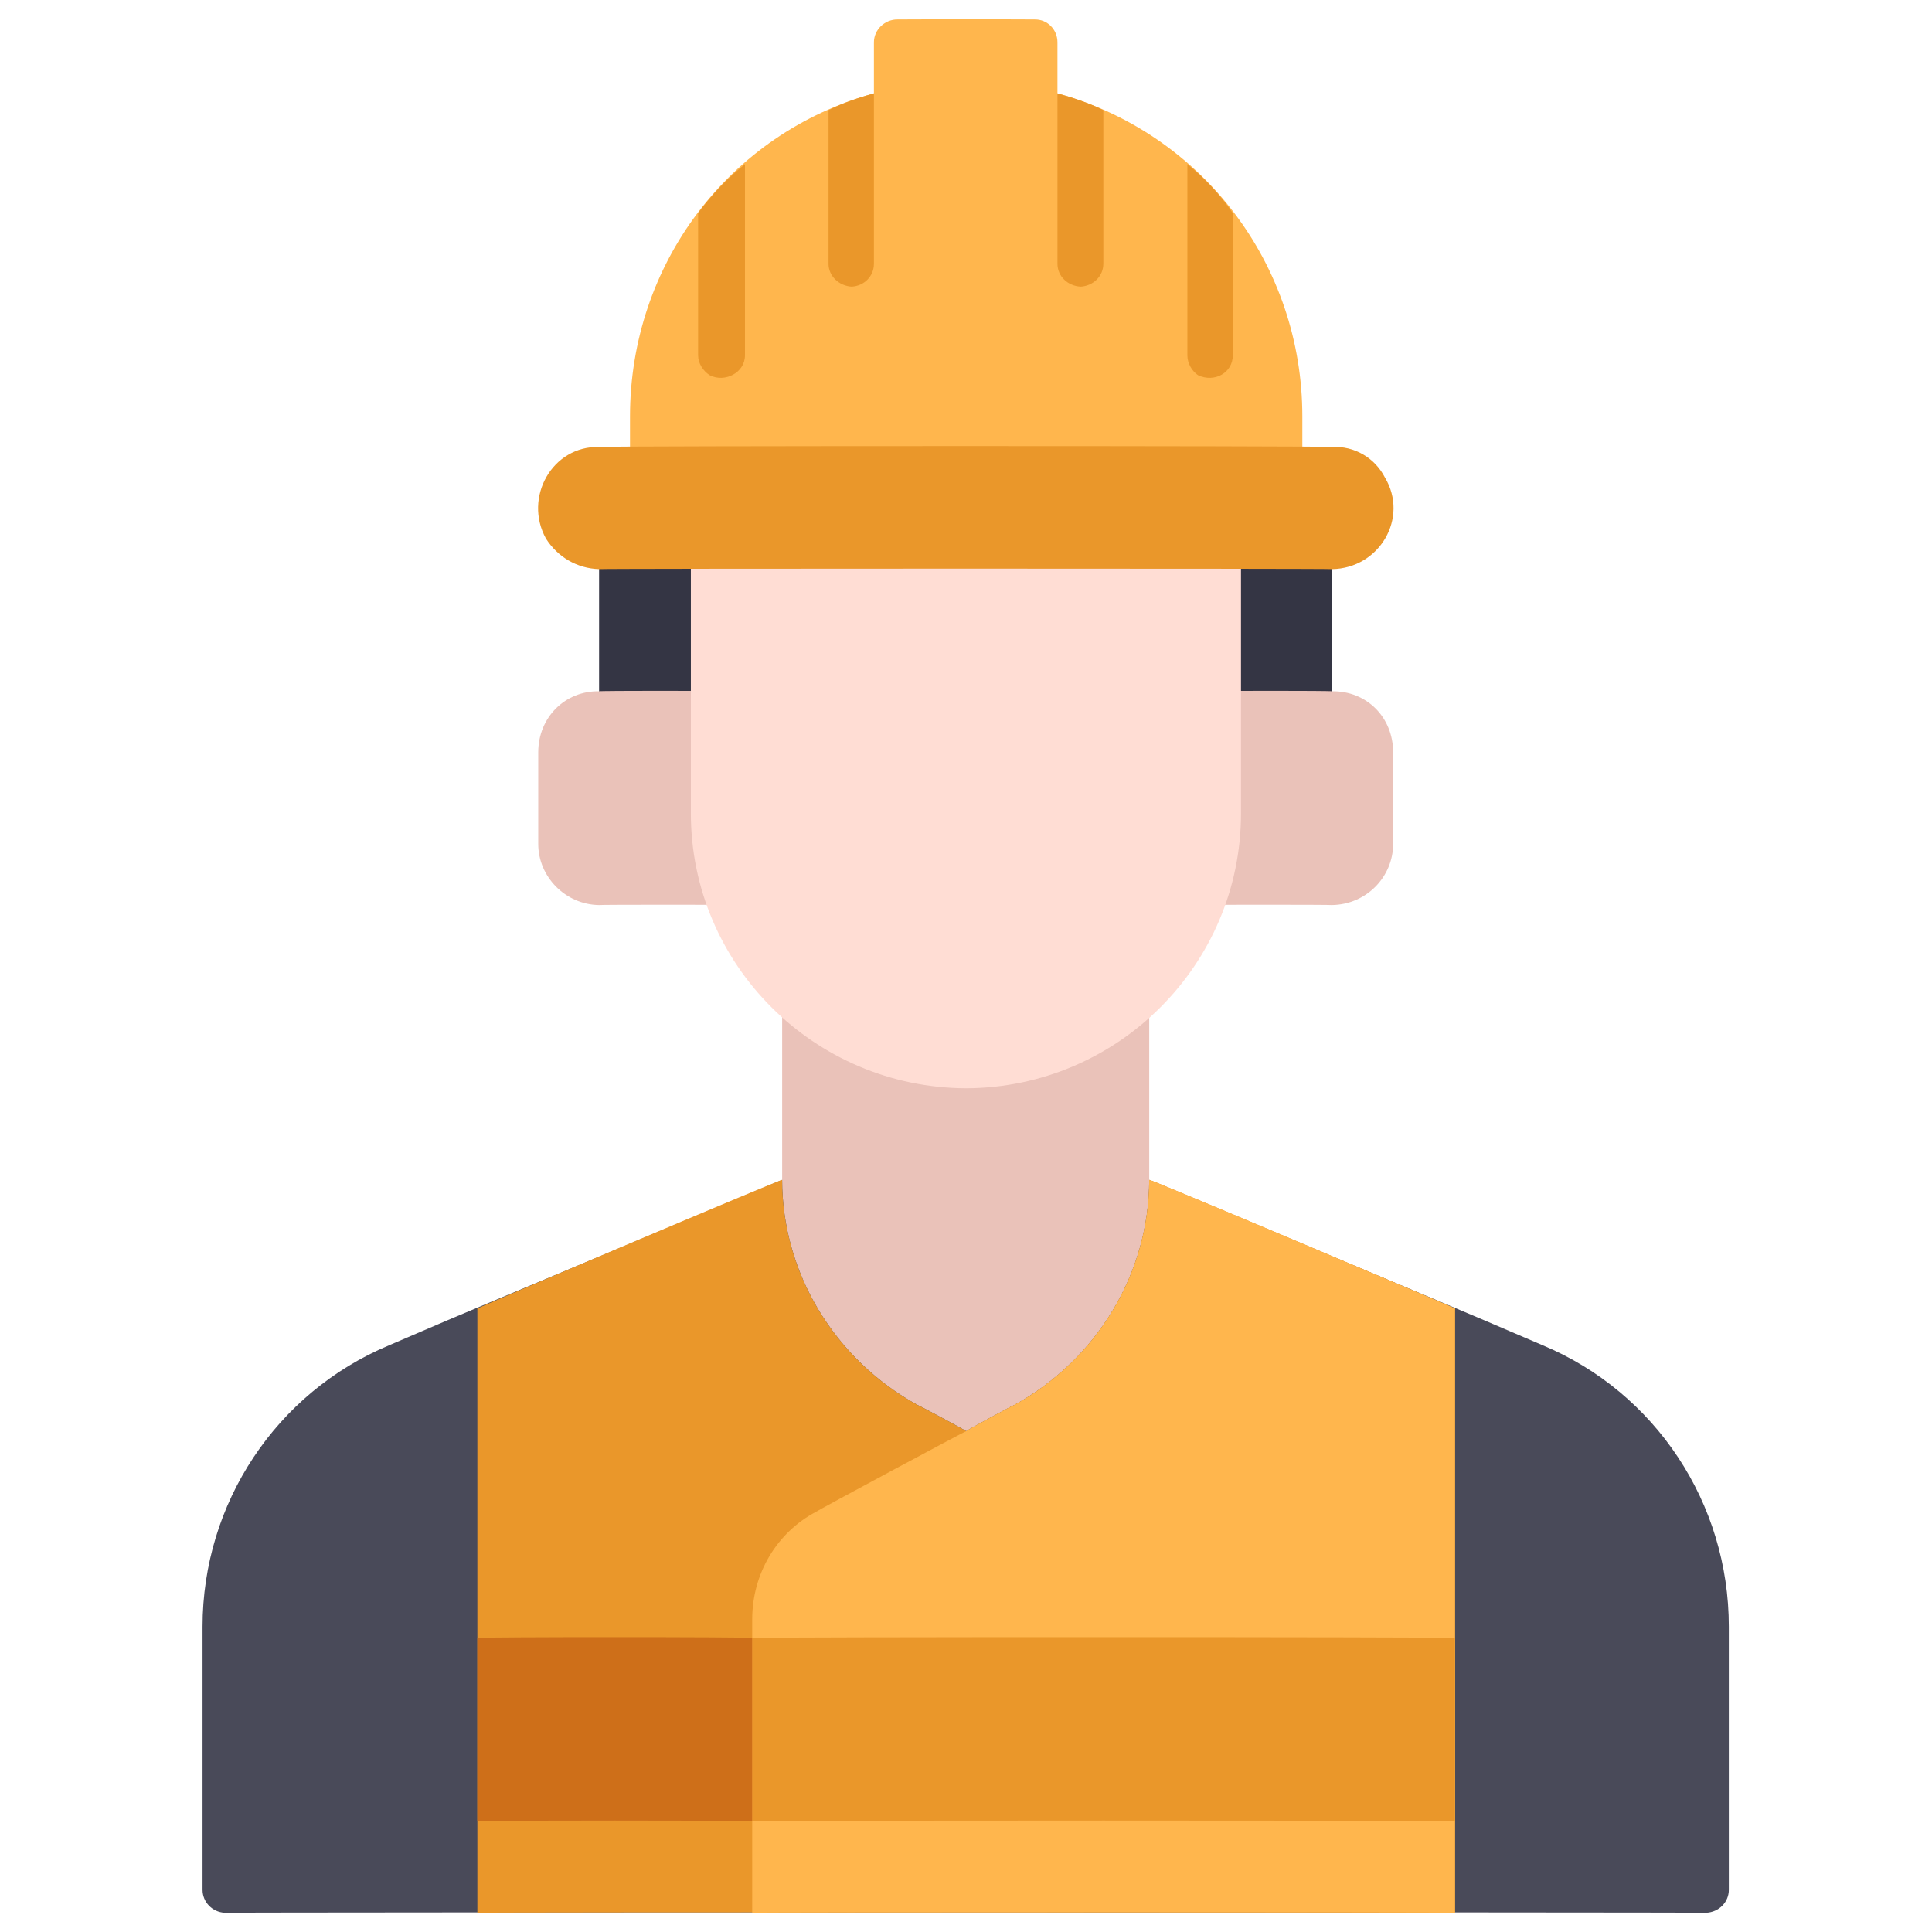
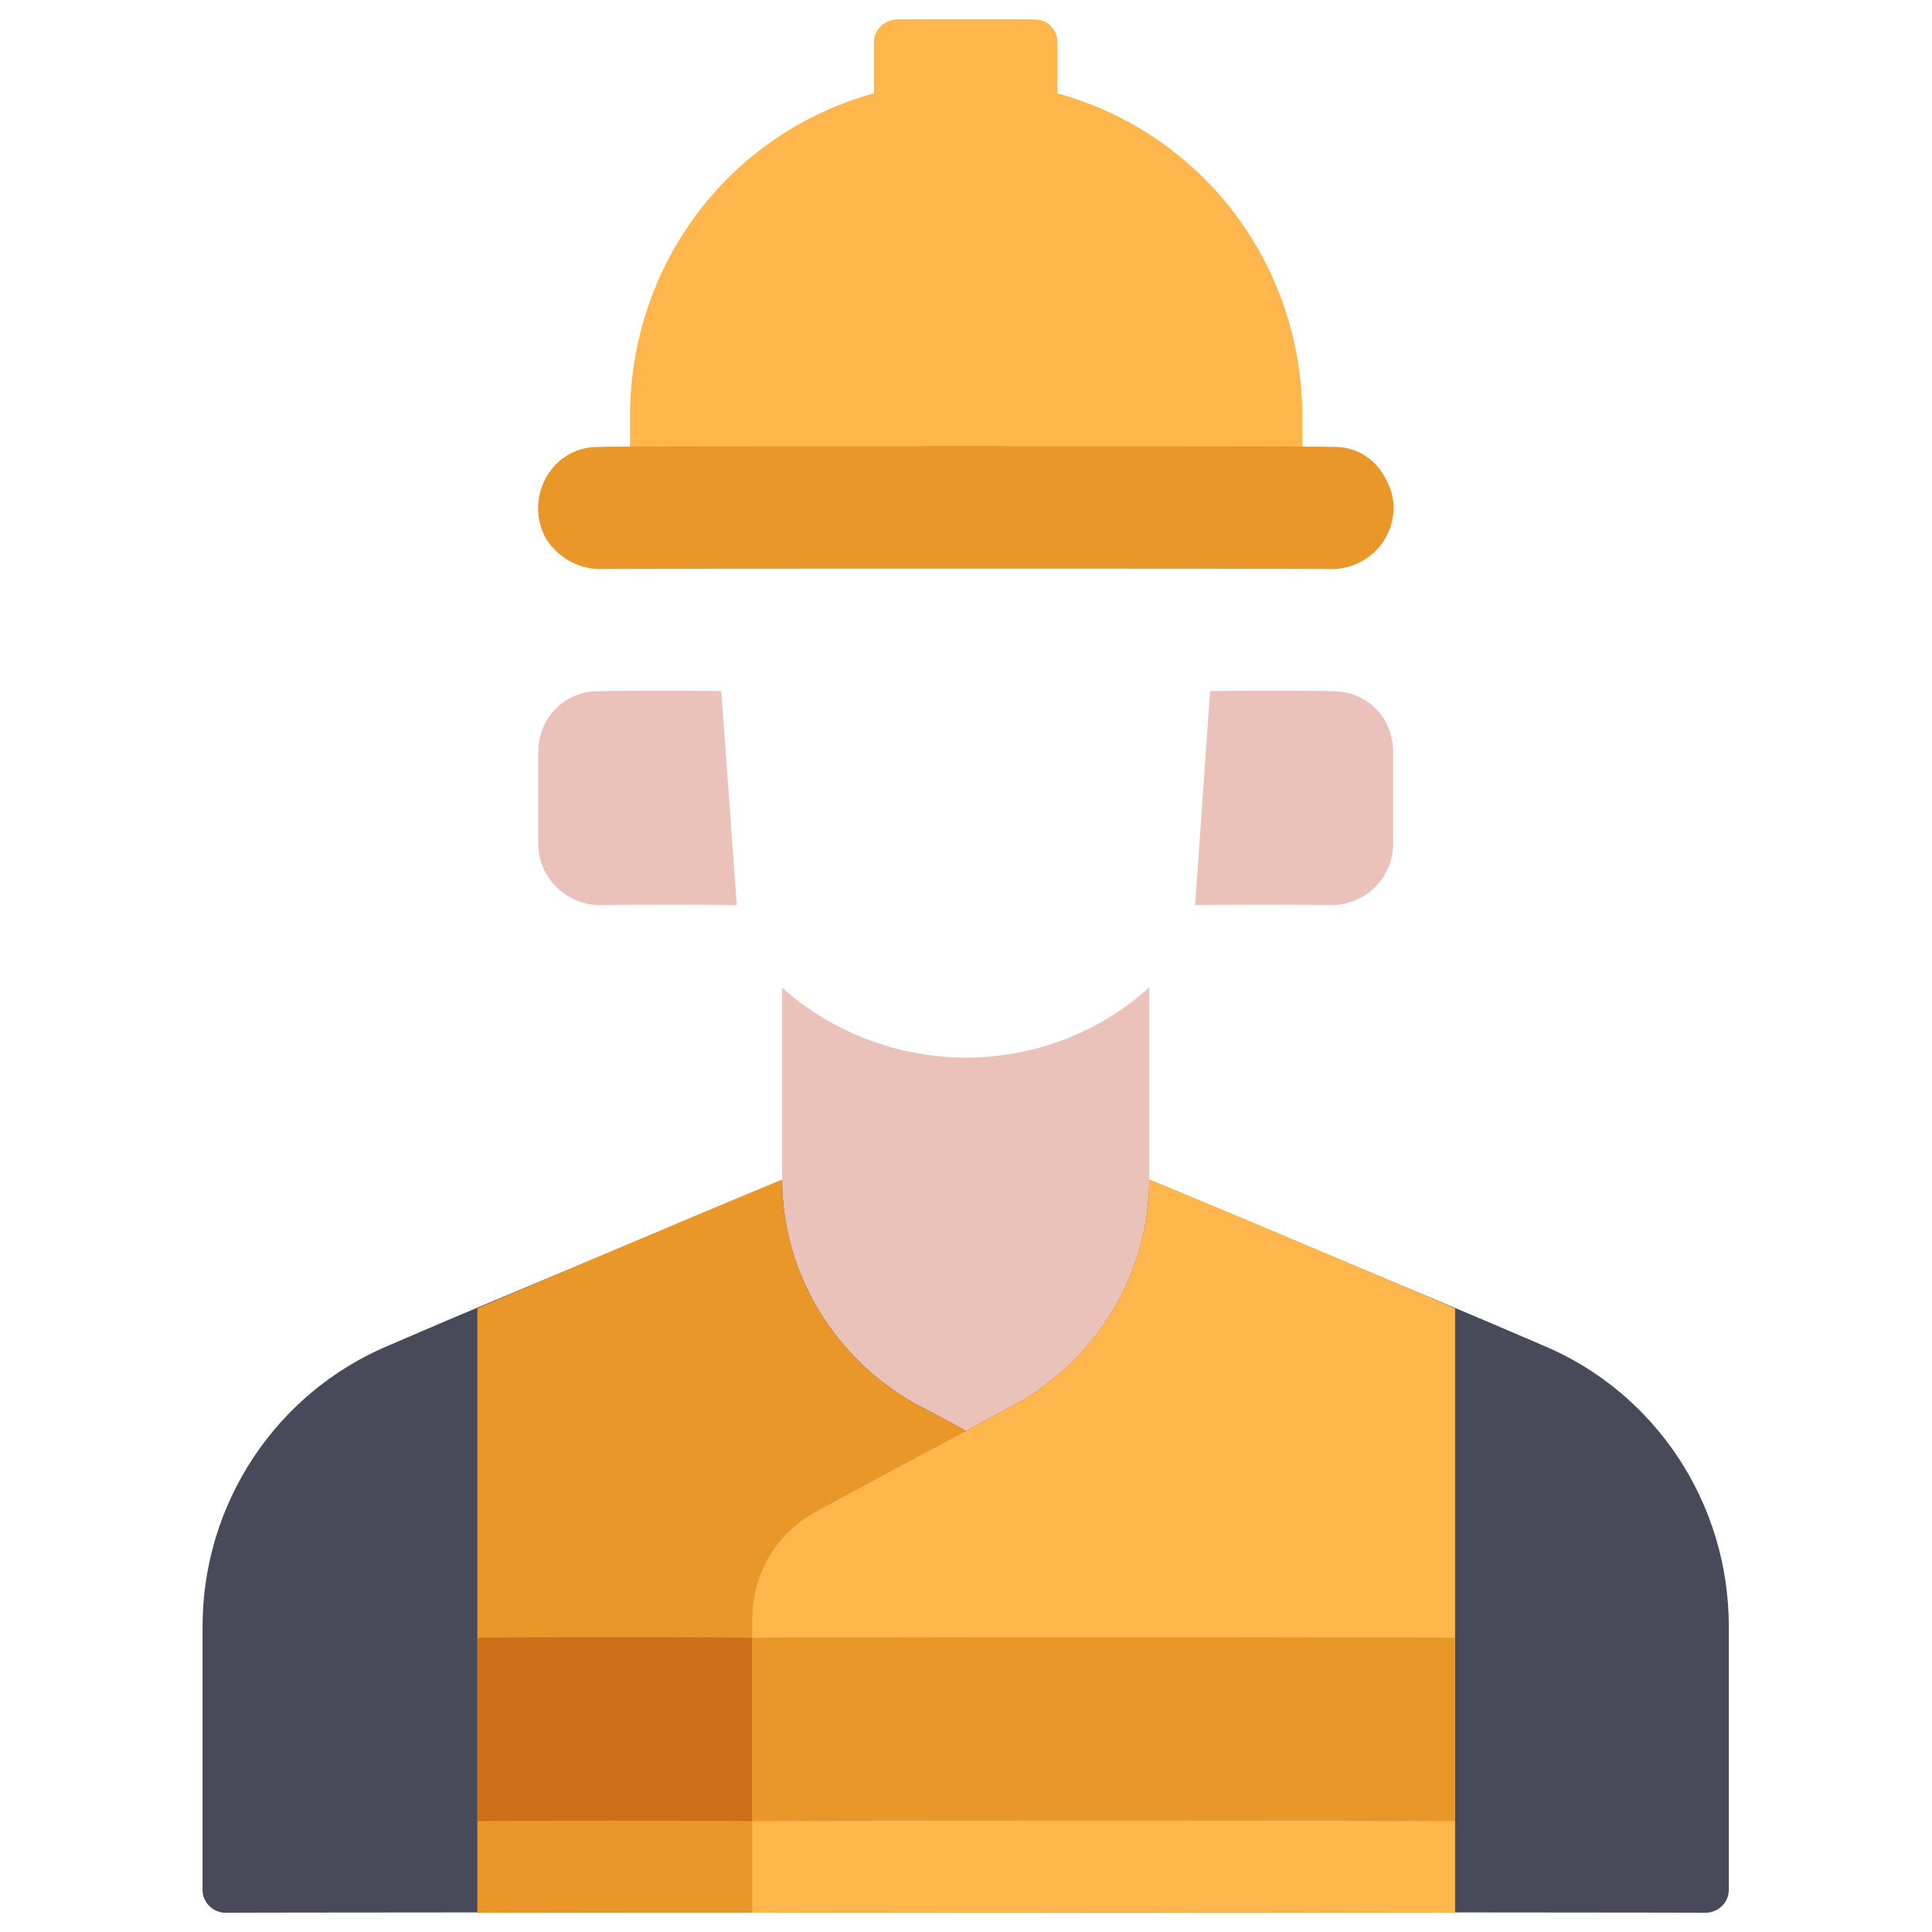
<svg xmlns="http://www.w3.org/2000/svg" version="1.1" width="100%" height="100%" id="svgWorkerArea" viewBox="0 0 400 400" style="background: white;">
  <defs id="defsdoc">
    <pattern id="patternBool" x="0" y="0" width="10" height="10" patternUnits="userSpaceOnUse" patternTransform="rotate(35)">
-       <circle cx="5" cy="5" r="4" style="stroke: none;fill: #ff000070;" />
-     </pattern>
+       </pattern>
  </defs>
  <g id="fileImp-711343828" class="cosito">
    <path id="pathImp-770022127" class="grouped" style="fill:#eac2b9" d="M237.935 204.451C237.935 204.292 237.935 250.492 237.935 250.606 237.935 269.892 227.236 287.892 210.036 297.203 210.036 296.992 200.036 302.492 200.036 302.64 200.036 302.492 189.935 296.992 189.935 297.203 172.736 287.892 161.935 269.892 161.935 250.606 161.935 250.492 161.935 204.392 161.935 204.514 183.736 223.792 216.435 223.792 237.935 204.451 237.935 204.292 237.935 204.292 237.935 204.451" />
    <path id="pathImp-494692212" class="grouped" style="fill:#494a59" d="M319.435 278.539C295.935 268.492 312.236 275.392 237.935 244.283 237.935 263.492 227.236 281.392 210.036 290.88 210.036 290.792 200.036 296.192 200.036 296.318 200.036 296.192 189.935 290.792 189.935 290.88 172.736 281.392 161.935 263.492 161.935 244.283 87.835 275.392 103.936 268.492 80.535 278.539 57.236 288.292 41.935 311.192 41.935 336.776 41.935 336.692 41.935 390.992 41.935 391.283 41.935 393.792 43.935 395.892 46.535 396.025 46.535 395.892 353.236 395.892 353.236 396.025 355.935 395.892 357.935 393.792 357.935 391.283 357.935 390.992 357.935 336.692 357.935 336.776 357.935 311.192 342.736 288.292 319.435 278.539 319.435 278.392 319.435 278.392 319.435 278.539" />
    <path id="pathImp-417581894" class="grouped" style="fill:#ea972a" d="M237.935 244.283C237.935 263.492 227.236 281.392 210.036 290.88 210.036 290.792 200.036 296.192 200.036 296.318 200.036 296.192 189.935 290.792 189.935 290.88 172.736 281.392 161.935 263.492 161.935 244.283 161.935 243.992 98.835 270.792 98.835 270.901 98.835 270.792 98.835 395.892 98.835 396.025 98.835 395.892 301.236 395.892 301.236 396.025 301.236 395.892 301.236 270.792 301.236 270.901 301.236 270.792 237.935 243.992 237.935 244.283" />
    <path id="pathImp-387945945" class="grouped" style="fill:#ffb64d" d="M218.935 19.326C218.935 19.192 218.935 8.692 218.935 8.767 218.935 6.092 216.835 3.992 214.236 4.025 214.236 3.992 185.835 3.992 185.835 4.025 183.236 3.992 180.935 6.092 180.935 8.767 180.935 8.692 180.935 19.192 180.935 19.326 150.935 27.592 130.435 54.792 130.435 86.219 130.435 86.192 130.435 98.692 130.435 98.864 130.435 98.692 269.635 98.692 269.635 98.864 269.635 98.692 269.635 86.192 269.635 86.219 269.635 54.792 248.935 27.592 218.935 19.326 218.935 19.192 218.935 19.192 218.935 19.326" />
-     <path id="pathImp-656871036" class="grouped" style="fill:#343544" d="M124.035 111.509C124.035 111.292 149.335 111.292 149.335 111.509 149.335 111.292 149.335 149.292 149.335 149.444 149.335 149.292 124.035 149.292 124.035 149.444 124.035 149.292 124.035 111.292 124.035 111.509M250.536 111.509C250.536 111.292 275.736 111.292 275.736 111.509 275.736 111.292 275.736 149.292 275.736 149.444 275.736 149.292 250.536 149.292 250.536 149.444 250.536 149.292 250.536 111.292 250.536 111.509" />
    <path id="pathImp-354220935" class="grouped" style="fill:#eac2b9" d="M275.736 143.122C275.736 142.992 250.536 142.992 250.536 143.122 250.536 142.992 247.435 187.292 247.435 187.38 247.435 187.292 275.736 187.292 275.736 187.38 282.935 187.292 288.435 181.492 288.435 174.735 288.435 174.492 288.435 155.692 288.435 155.767 288.435 148.492 282.935 142.992 275.736 143.122 275.736 142.992 275.736 142.992 275.736 143.122M149.335 143.122C149.335 142.992 124.035 142.992 124.035 143.122 117.035 142.992 111.436 148.492 111.436 155.767 111.436 155.692 111.436 174.492 111.436 174.735 111.436 181.492 117.035 187.292 124.035 187.38 124.035 187.292 152.536 187.292 152.536 187.38 152.536 187.292 149.335 142.992 149.335 143.122" />
    <path id="pathImp-719337736" class="grouped" style="fill:#ffb64d" d="M301.236 270.901C301.236 270.792 301.236 395.892 301.236 396.025 301.236 395.892 155.736 395.892 155.736 396.025 155.736 395.892 155.736 335.192 155.736 335.265 155.736 325.792 160.835 317.292 168.935 313.01 168.935 312.892 200.036 296.192 200.036 296.318 200.036 296.192 210.036 290.792 210.036 290.88 227.236 281.392 237.935 263.492 237.935 244.283 237.935 243.992 301.236 270.792 301.236 270.901" />
-     <path id="pathImp-37736882" class="grouped" style="fill:#ffddd4" d="M143.036 111.509C143.036 111.292 143.036 168.292 143.036 168.412 143.036 199.692 168.536 225.192 200.036 225.315 231.435 225.192 256.935 199.692 256.935 168.412 256.935 168.292 256.935 111.292 256.935 111.509 256.935 111.292 143.036 111.292 143.036 111.509" />
    <path id="pathImp-46255436" class="grouped" style="fill:#ea972a" d="M275.736 92.541C275.736 92.292 124.035 92.292 124.035 92.541 114.335 92.292 108.335 102.992 113.035 111.509 115.436 115.292 119.436 117.692 124.035 117.832 124.035 117.692 275.736 117.692 275.736 117.832 285.635 117.692 291.736 107.192 286.736 98.864 284.635 94.792 280.435 92.292 275.736 92.541 275.736 92.292 275.736 92.292 275.736 92.541M155.736 339.122C155.736 338.892 301.236 338.892 301.236 339.122 301.236 338.892 301.236 376.892 301.236 377.057 301.236 376.892 155.736 376.892 155.736 377.057 155.736 376.892 155.736 338.892 155.736 339.122" />
    <path id="pathImp-506035150" class="grouped" style="fill:#ce6f19" d="M98.835 339.122C98.835 338.892 155.736 338.892 155.736 339.122 155.736 338.892 155.736 376.892 155.736 377.057 155.736 376.892 98.835 376.892 98.835 377.057 98.835 376.892 98.835 338.892 98.835 339.122" />
-     <path id="pathImp-987286742" class="grouped" style="fill:#ea972a" d="M255.236 44.11C255.236 43.992 255.236 73.492 255.236 73.573 255.236 77.192 251.435 79.292 248.036 77.68 246.736 76.792 245.835 75.192 245.835 73.573 245.835 73.492 245.835 33.792 245.835 33.994 249.335 36.792 252.536 40.192 255.236 44.11 255.236 43.992 255.236 43.992 255.236 44.11M154.236 33.994C154.236 33.792 154.236 73.492 154.236 73.573 154.236 77.192 150.036 79.292 146.935 77.68 145.536 76.792 144.536 75.192 144.536 73.573 144.536 73.492 144.536 43.992 144.536 44.11 147.435 40.192 150.736 36.792 154.236 33.994 154.236 33.792 154.236 33.792 154.236 33.994M176.335 59.348C178.935 59.192 180.935 57.192 180.935 54.606 180.935 54.592 180.935 19.192 180.935 19.326 177.835 20.192 174.536 21.292 171.536 22.803 171.536 22.692 171.536 54.592 171.536 54.606 171.536 57.192 173.736 59.192 176.335 59.348 176.335 59.192 176.335 59.192 176.335 59.348M223.736 59.348C226.335 59.192 228.435 57.192 228.435 54.606 228.435 54.592 228.435 22.692 228.435 22.803 225.435 21.292 222.036 20.192 218.935 19.326 218.935 19.192 218.935 54.592 218.935 54.606 218.935 57.192 221.036 59.192 223.736 59.348 223.736 59.192 223.736 59.192 223.736 59.348" />
  </g>
</svg>